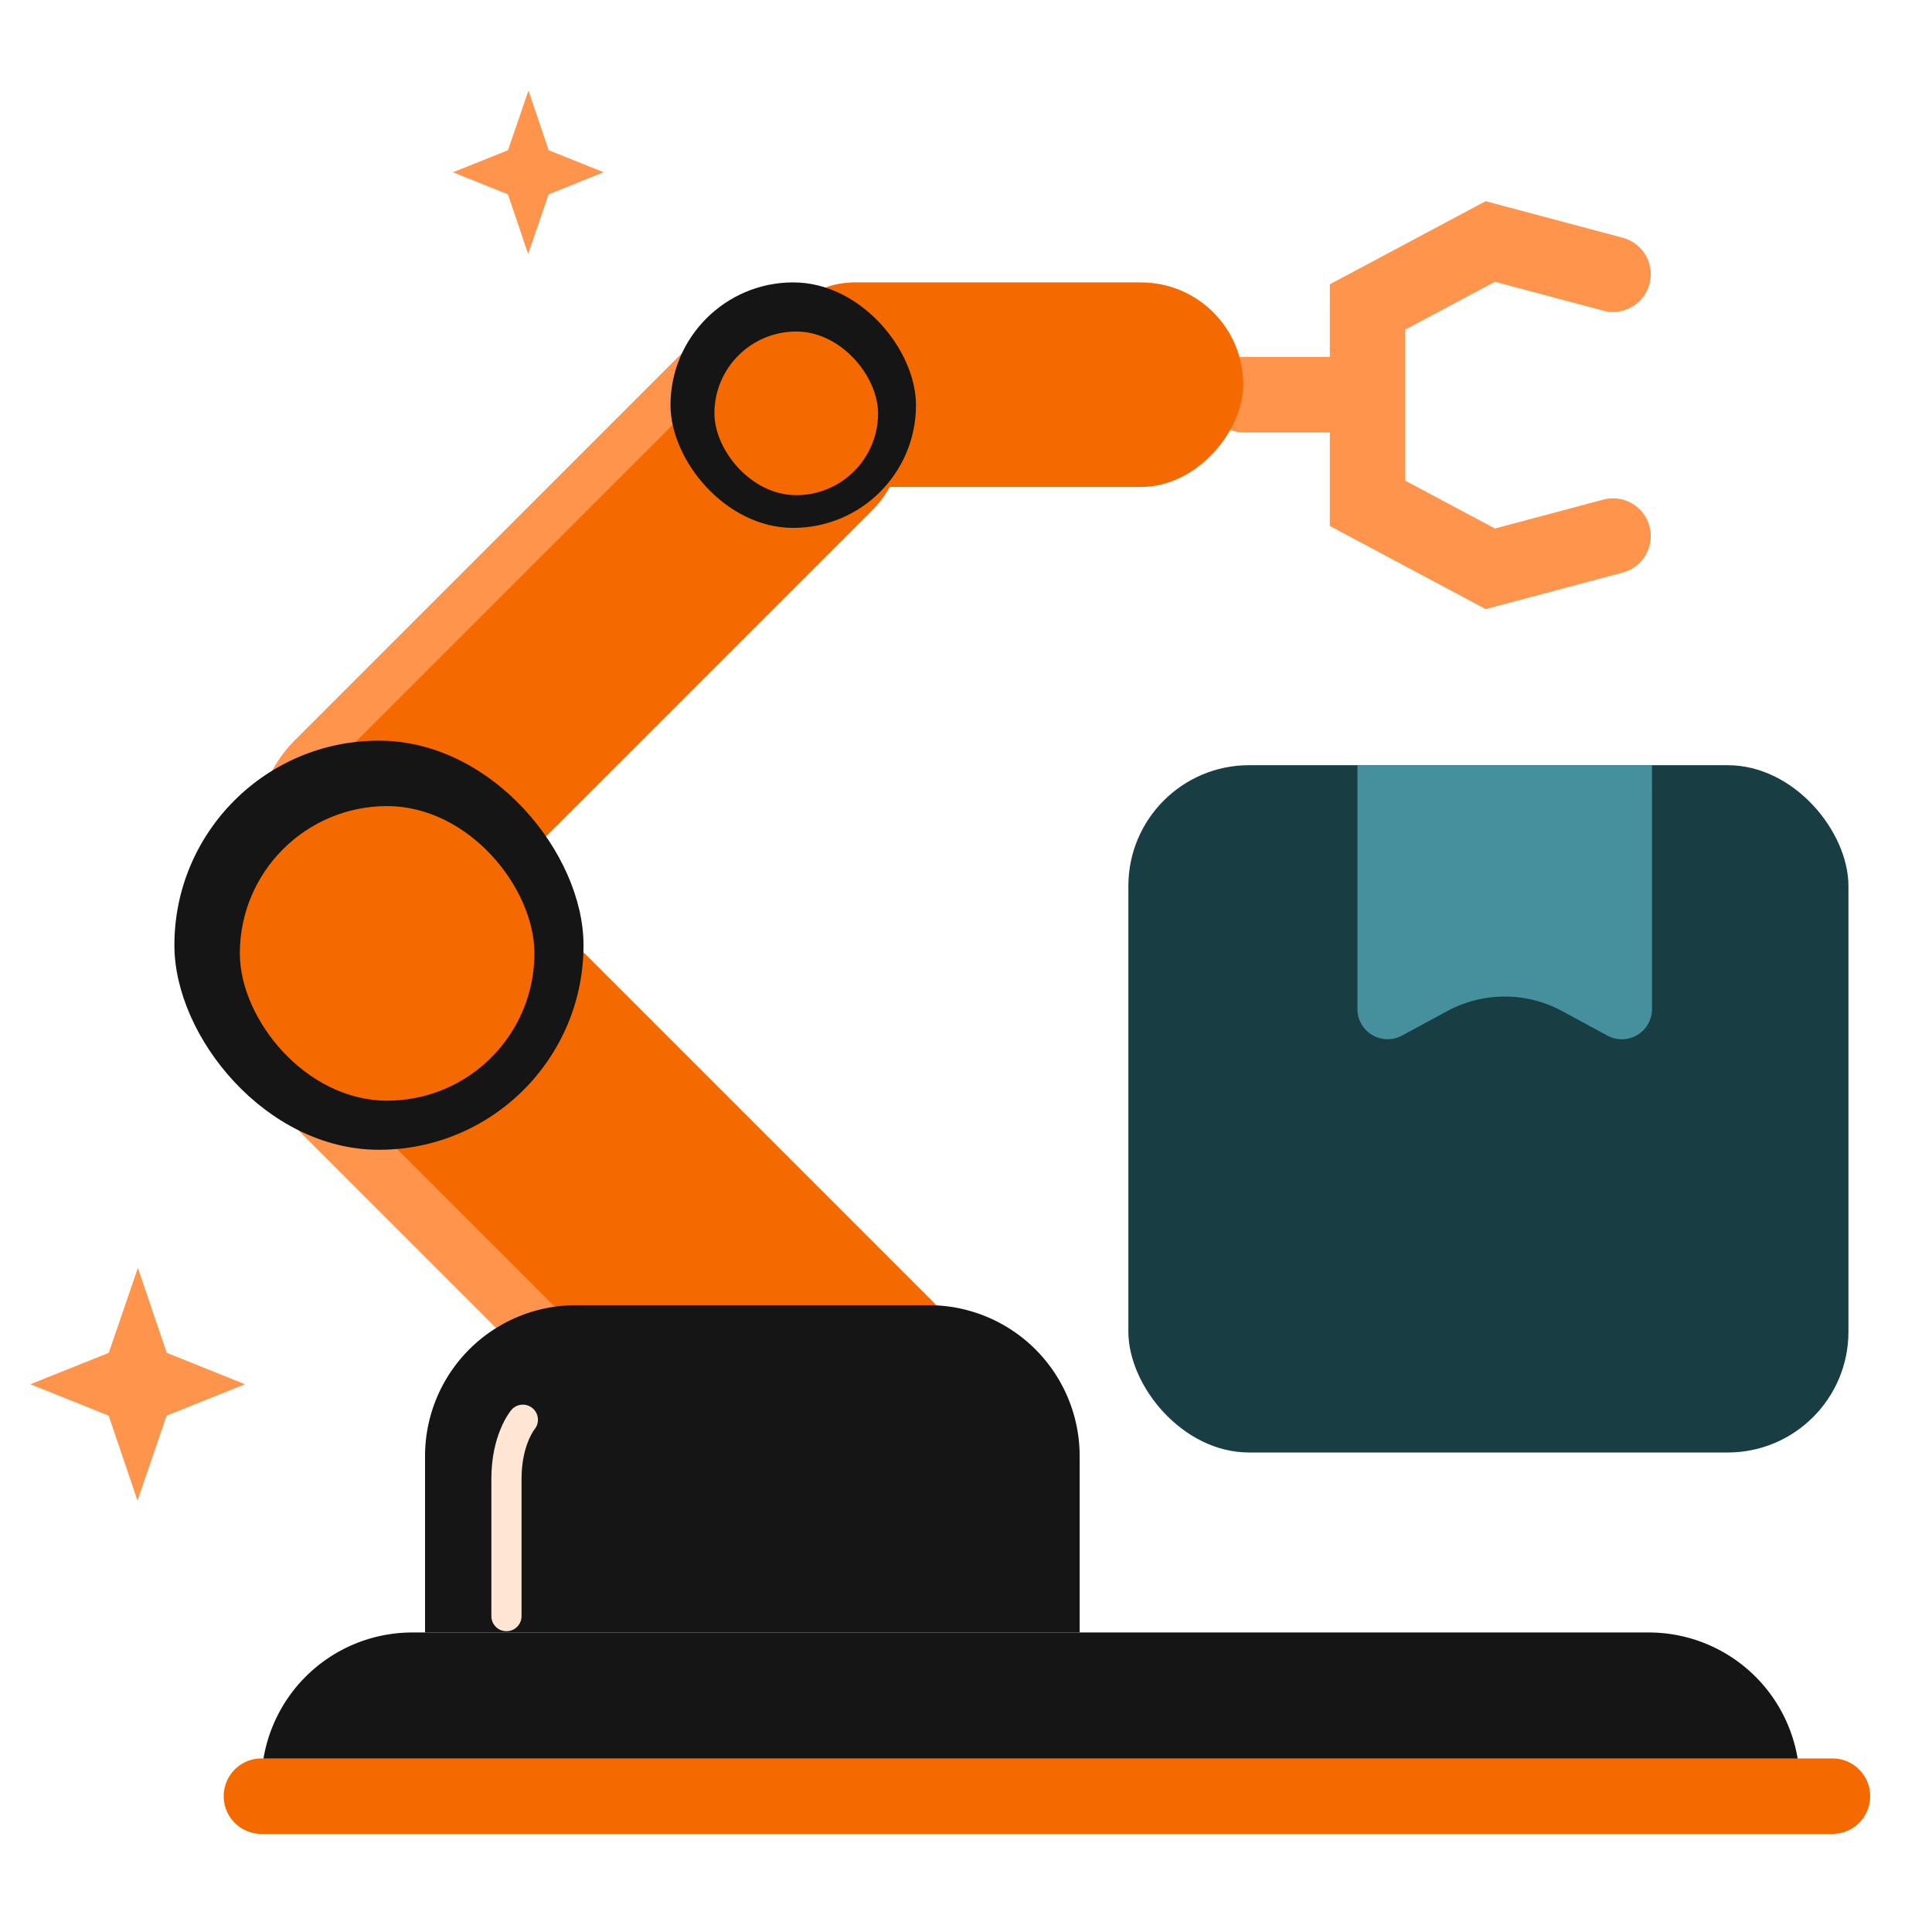
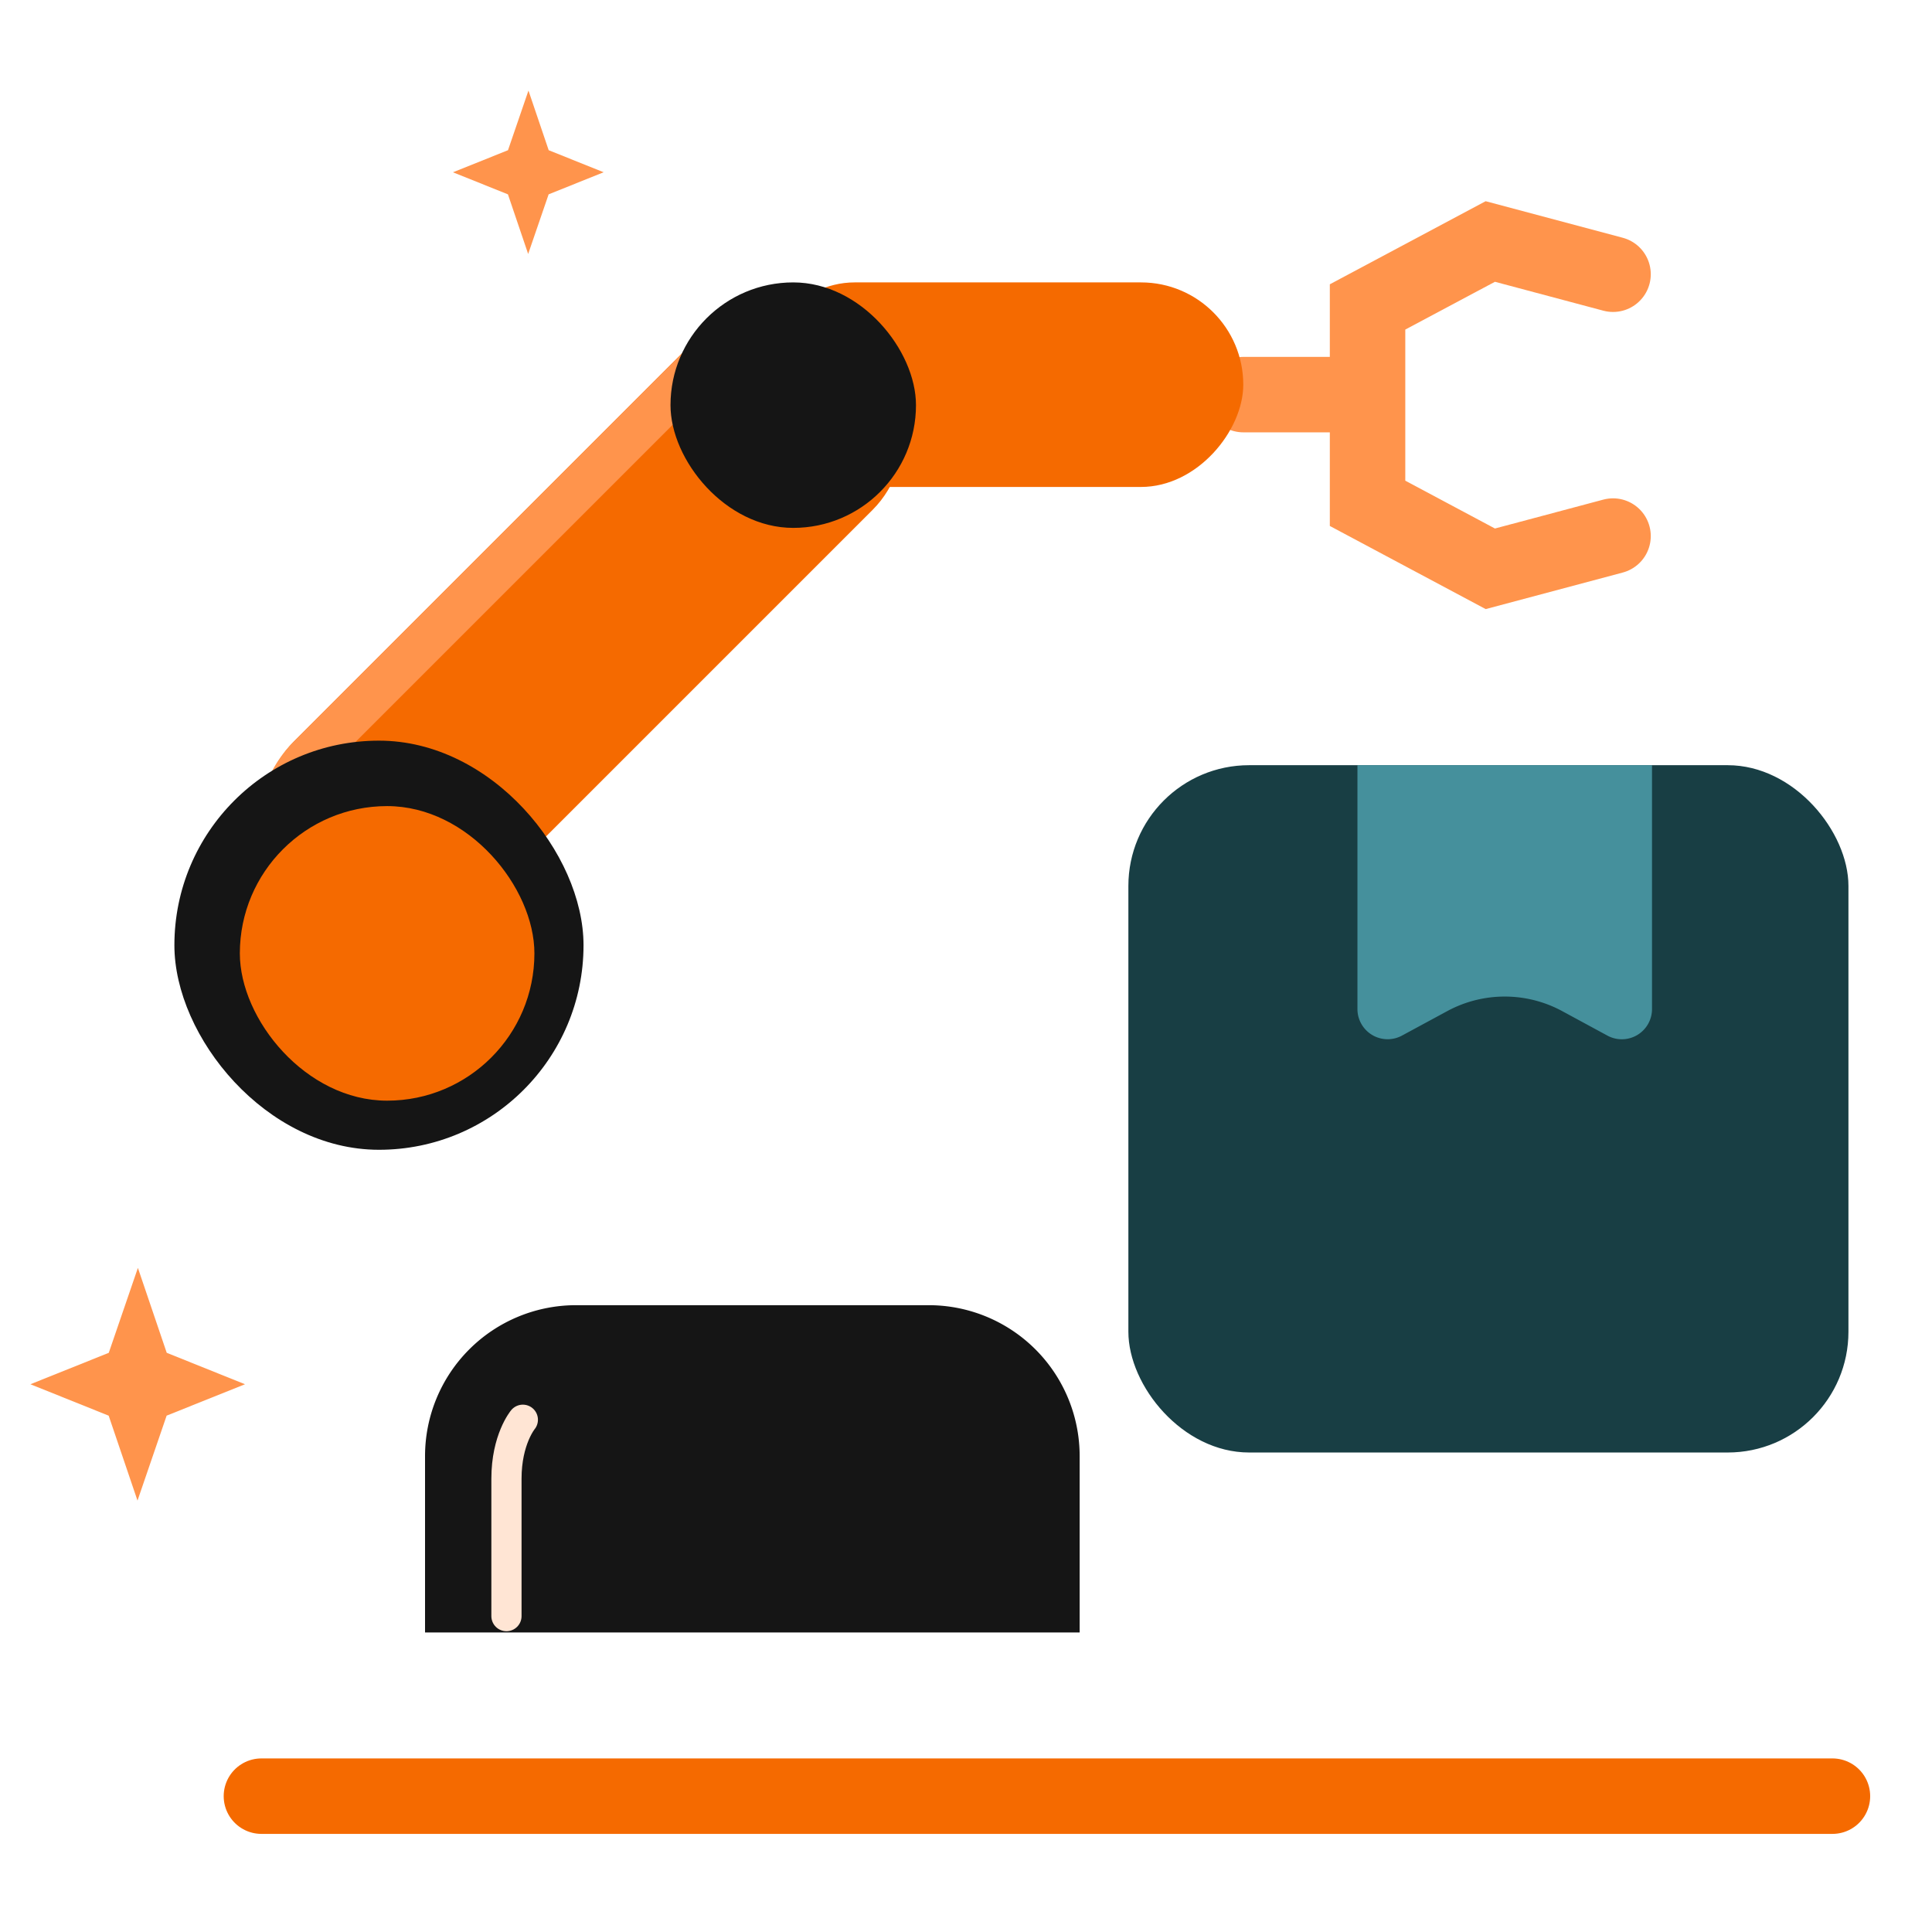
<svg xmlns="http://www.w3.org/2000/svg" width="64" height="64" fill="none">
  <path d="M4.568 42l.955 2.813 2.593 1.042-2.596 1.04-.965 2.814-.955-2.813-2.593-1.041 2.596-1.041L4.568 42zM17.506 3l.67 1.976 1.821.73-1.823.732-.678 1.975-.67-1.975-1.821-.731 1.823-.731L17.506 3z" fill="#FF944C" />
  <path d="M41.188 13.072h4.065m8.181-3.988L49.368 8l-4.066 2.168v3.253m8.132 4.337l-4.066 1.084-4.066-2.169v-3.252" stroke="#FF944C" stroke-width="2.5" stroke-linecap="round" />
  <rect width="16.264" height="6.776" rx="3.388" transform="matrix(-1 0 0 1 41.185 9.355)" fill="#F56A00" />
-   <rect width="32.527" height="10.842" rx="5" transform="matrix(.707 .707 .707 -.707 3.768 31.314)" fill="#F56A00" />
-   <path fill-rule="evenodd" clip-rule="evenodd" d="M9.47 34.38a5 5 0 010-7.071l.596-.596a4.99 4.99 0 011.416-.994 4.985 4.985 0 00-3.584 1.464l-.596.596a5 5 0 000 7.07l15.93 15.93a5.002 5.002 0 005.655.993 4.984 4.984 0 01-3.487-1.464L9.47 34.38z" fill="#FF944C" />
+   <path fill-rule="evenodd" clip-rule="evenodd" d="M9.47 34.38a5 5 0 010-7.071l.596-.596a4.99 4.99 0 011.416-.994 4.985 4.985 0 00-3.584 1.464l-.596.596a5 5 0 000 7.07a5.002 5.002 0 005.655.993 4.984 4.984 0 01-3.487-1.464L9.47 34.38z" fill="#FF944C" />
  <rect width="27.106" height="8.132" rx="4.066" transform="matrix(-.707 .707 .707 .707 26.027 8.271)" fill="#F56A00" />
  <path fill-rule="evenodd" clip-rule="evenodd" d="M28.835 11.08a4.066 4.066 0 00-5.682.066L9.736 24.562a4.066 4.066 0 001.31 6.63 4.066 4.066 0 01-.067-5.816l13.417-13.417a4.067 4.067 0 014.44-.879z" fill="#FF944C" />
  <path d="M14.08 48.236a5 5 0 015-5h11.685a5 5 0 015 5v5.842H14.08v-5.842z" fill="#151515" />
  <path d="M17.32 47.031s-.543.65-.543 1.952v4.553" stroke="#FFE5D4" stroke-linecap="round" />
  <rect x="5.777" y="24.535" width="13.553" height="13.553" rx="6.776" fill="#151515" />
  <rect x="7.945" y="26.703" width="9.758" height="9.758" rx="4.879" fill="#F56A00" />
  <rect x="22.211" y="9.355" width="8.132" height="8.132" rx="4.066" fill="#151515" />
-   <rect x="23.666" y="10.982" width="5.421" height="5.421" rx="2.711" fill="#F56A00" />
-   <path d="M8.66 59.078a5 5 0 015-5h40.958a5 5 0 015 5v.421H8.66v-.42z" fill="#151515" />
  <path d="M8.66 59.5h52.042" stroke="#F56A00" stroke-width="2.5" stroke-linecap="round" />
  <rect x="37.379" y="25.348" width="23.853" height="22.768" rx="4" fill="#183E44" />
  <path d="M44.967 25.348h9.758v8.079a1 1 0 01-1.477.879l-1.497-.811a4 4 0 00-3.81 0l-1.498.81a1 1 0 01-1.476-.878v-8.08z" fill="#45909C" />
</svg>